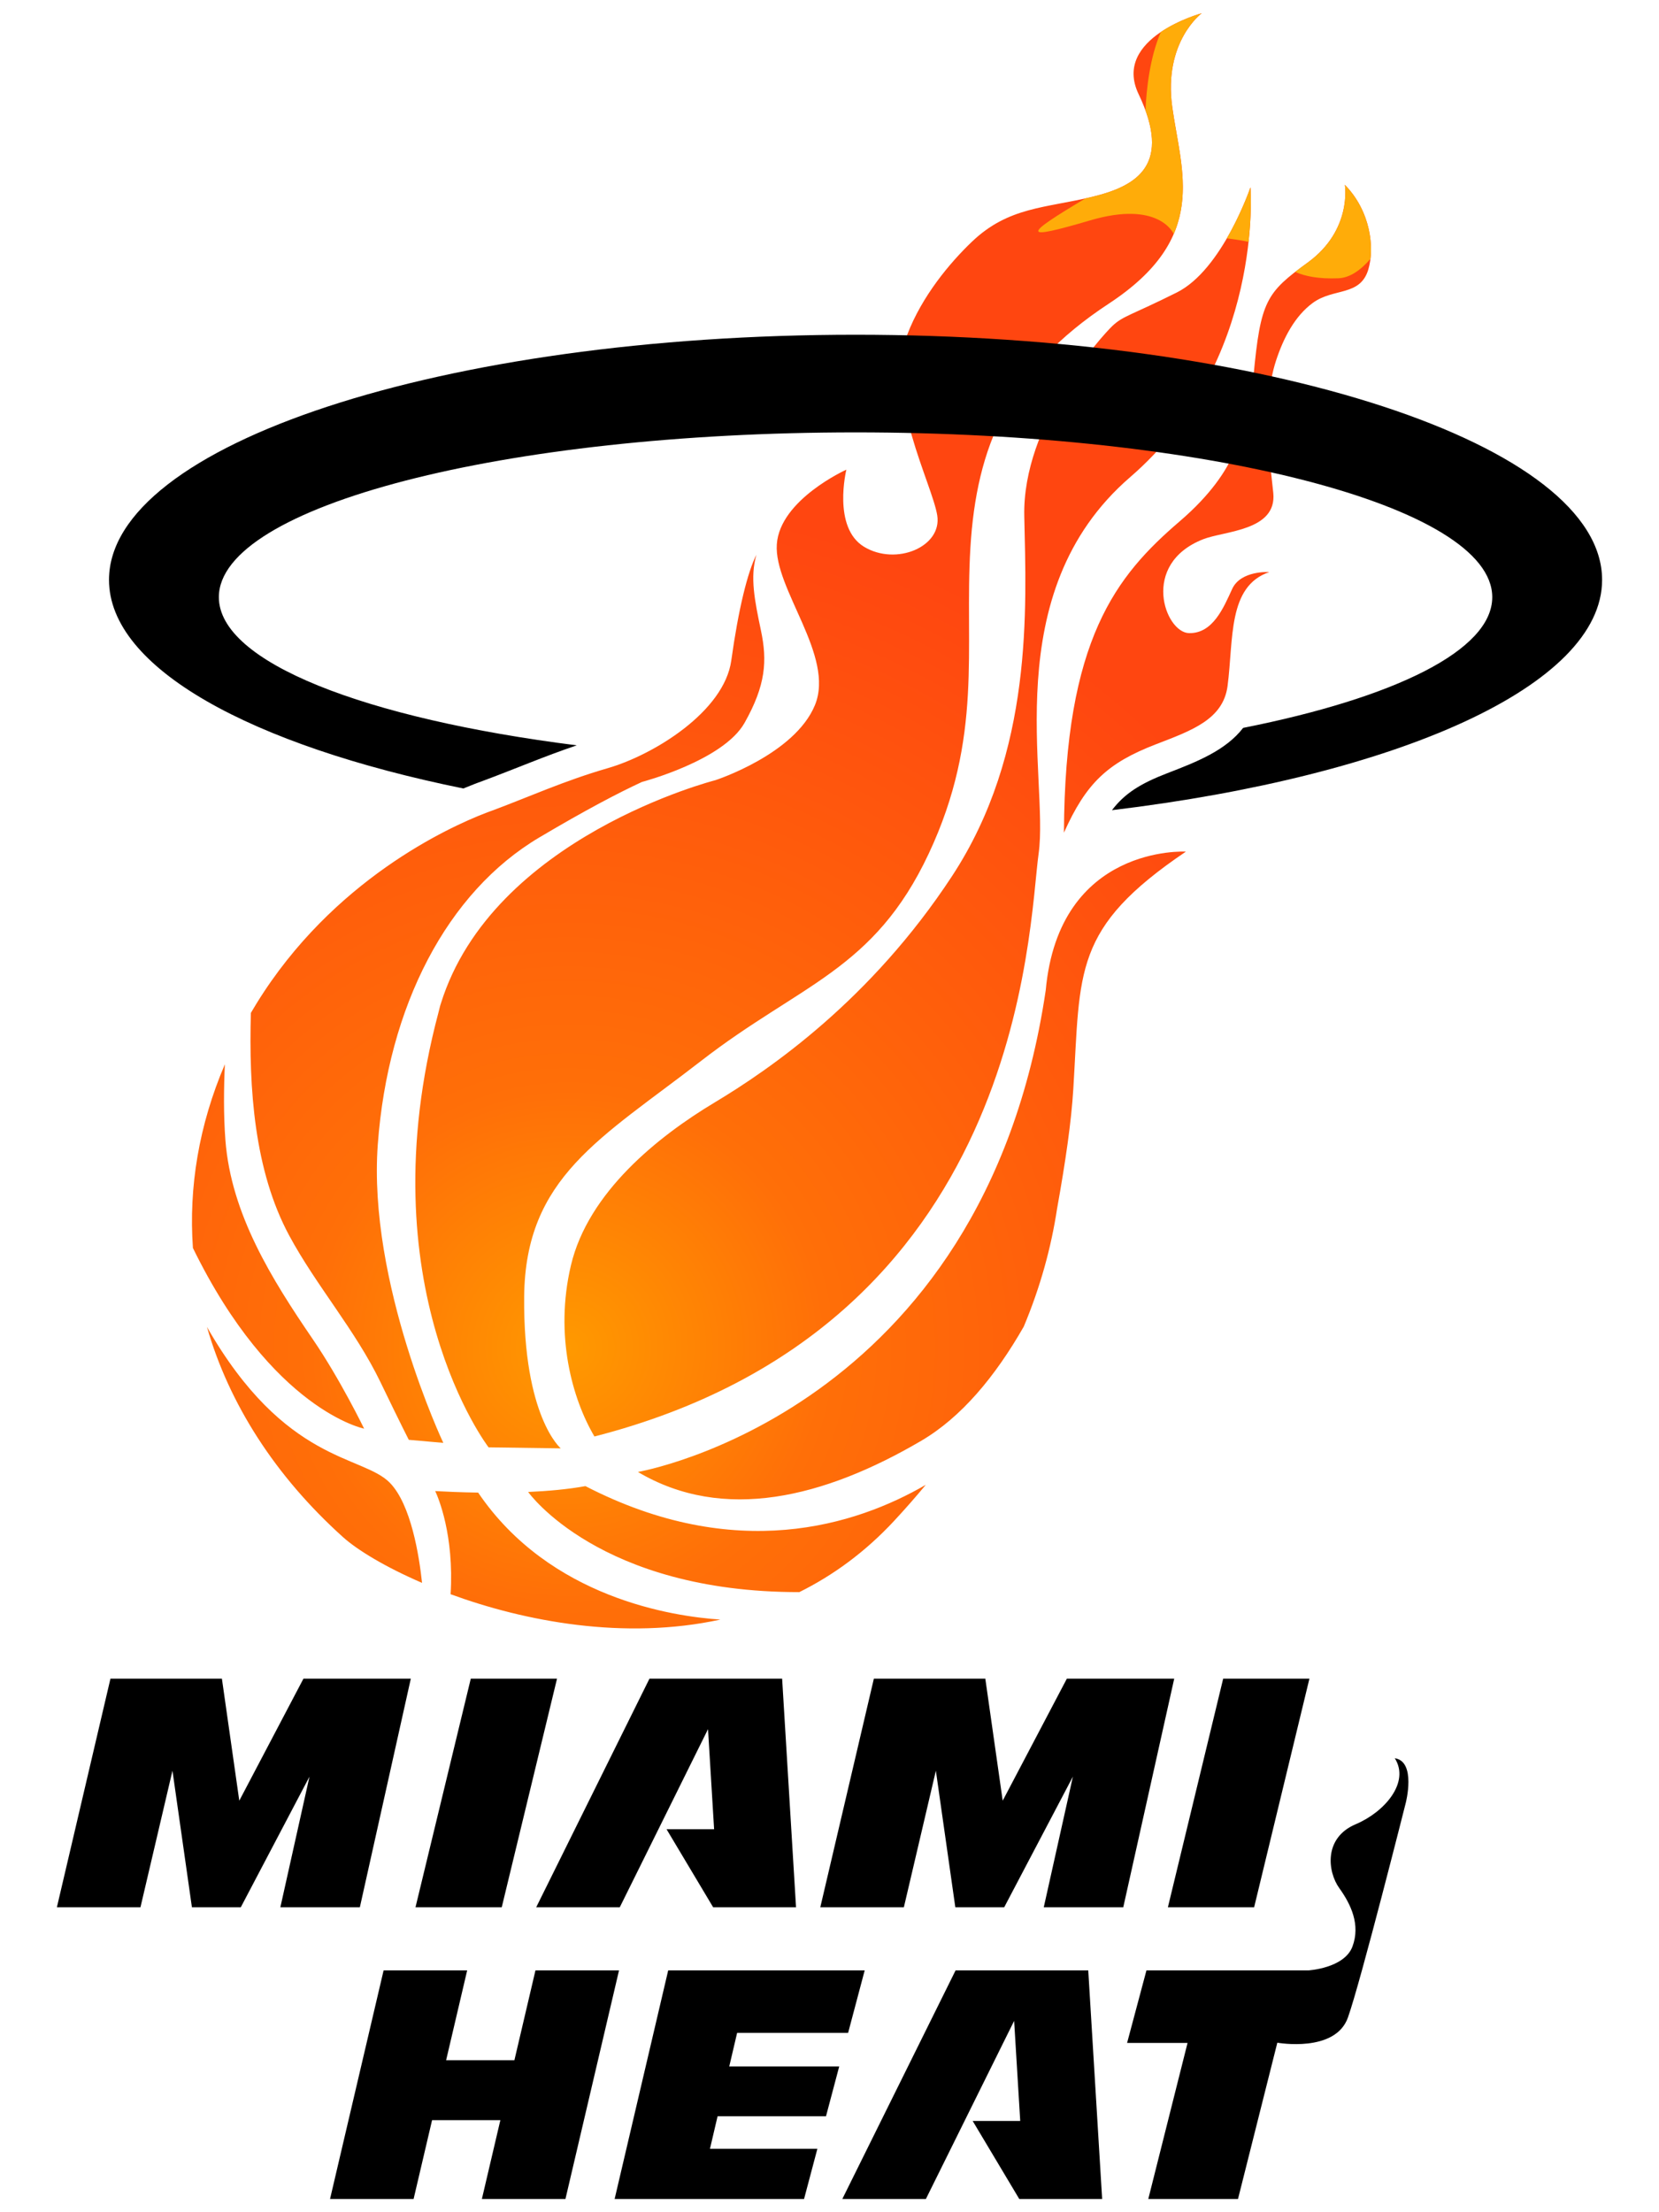
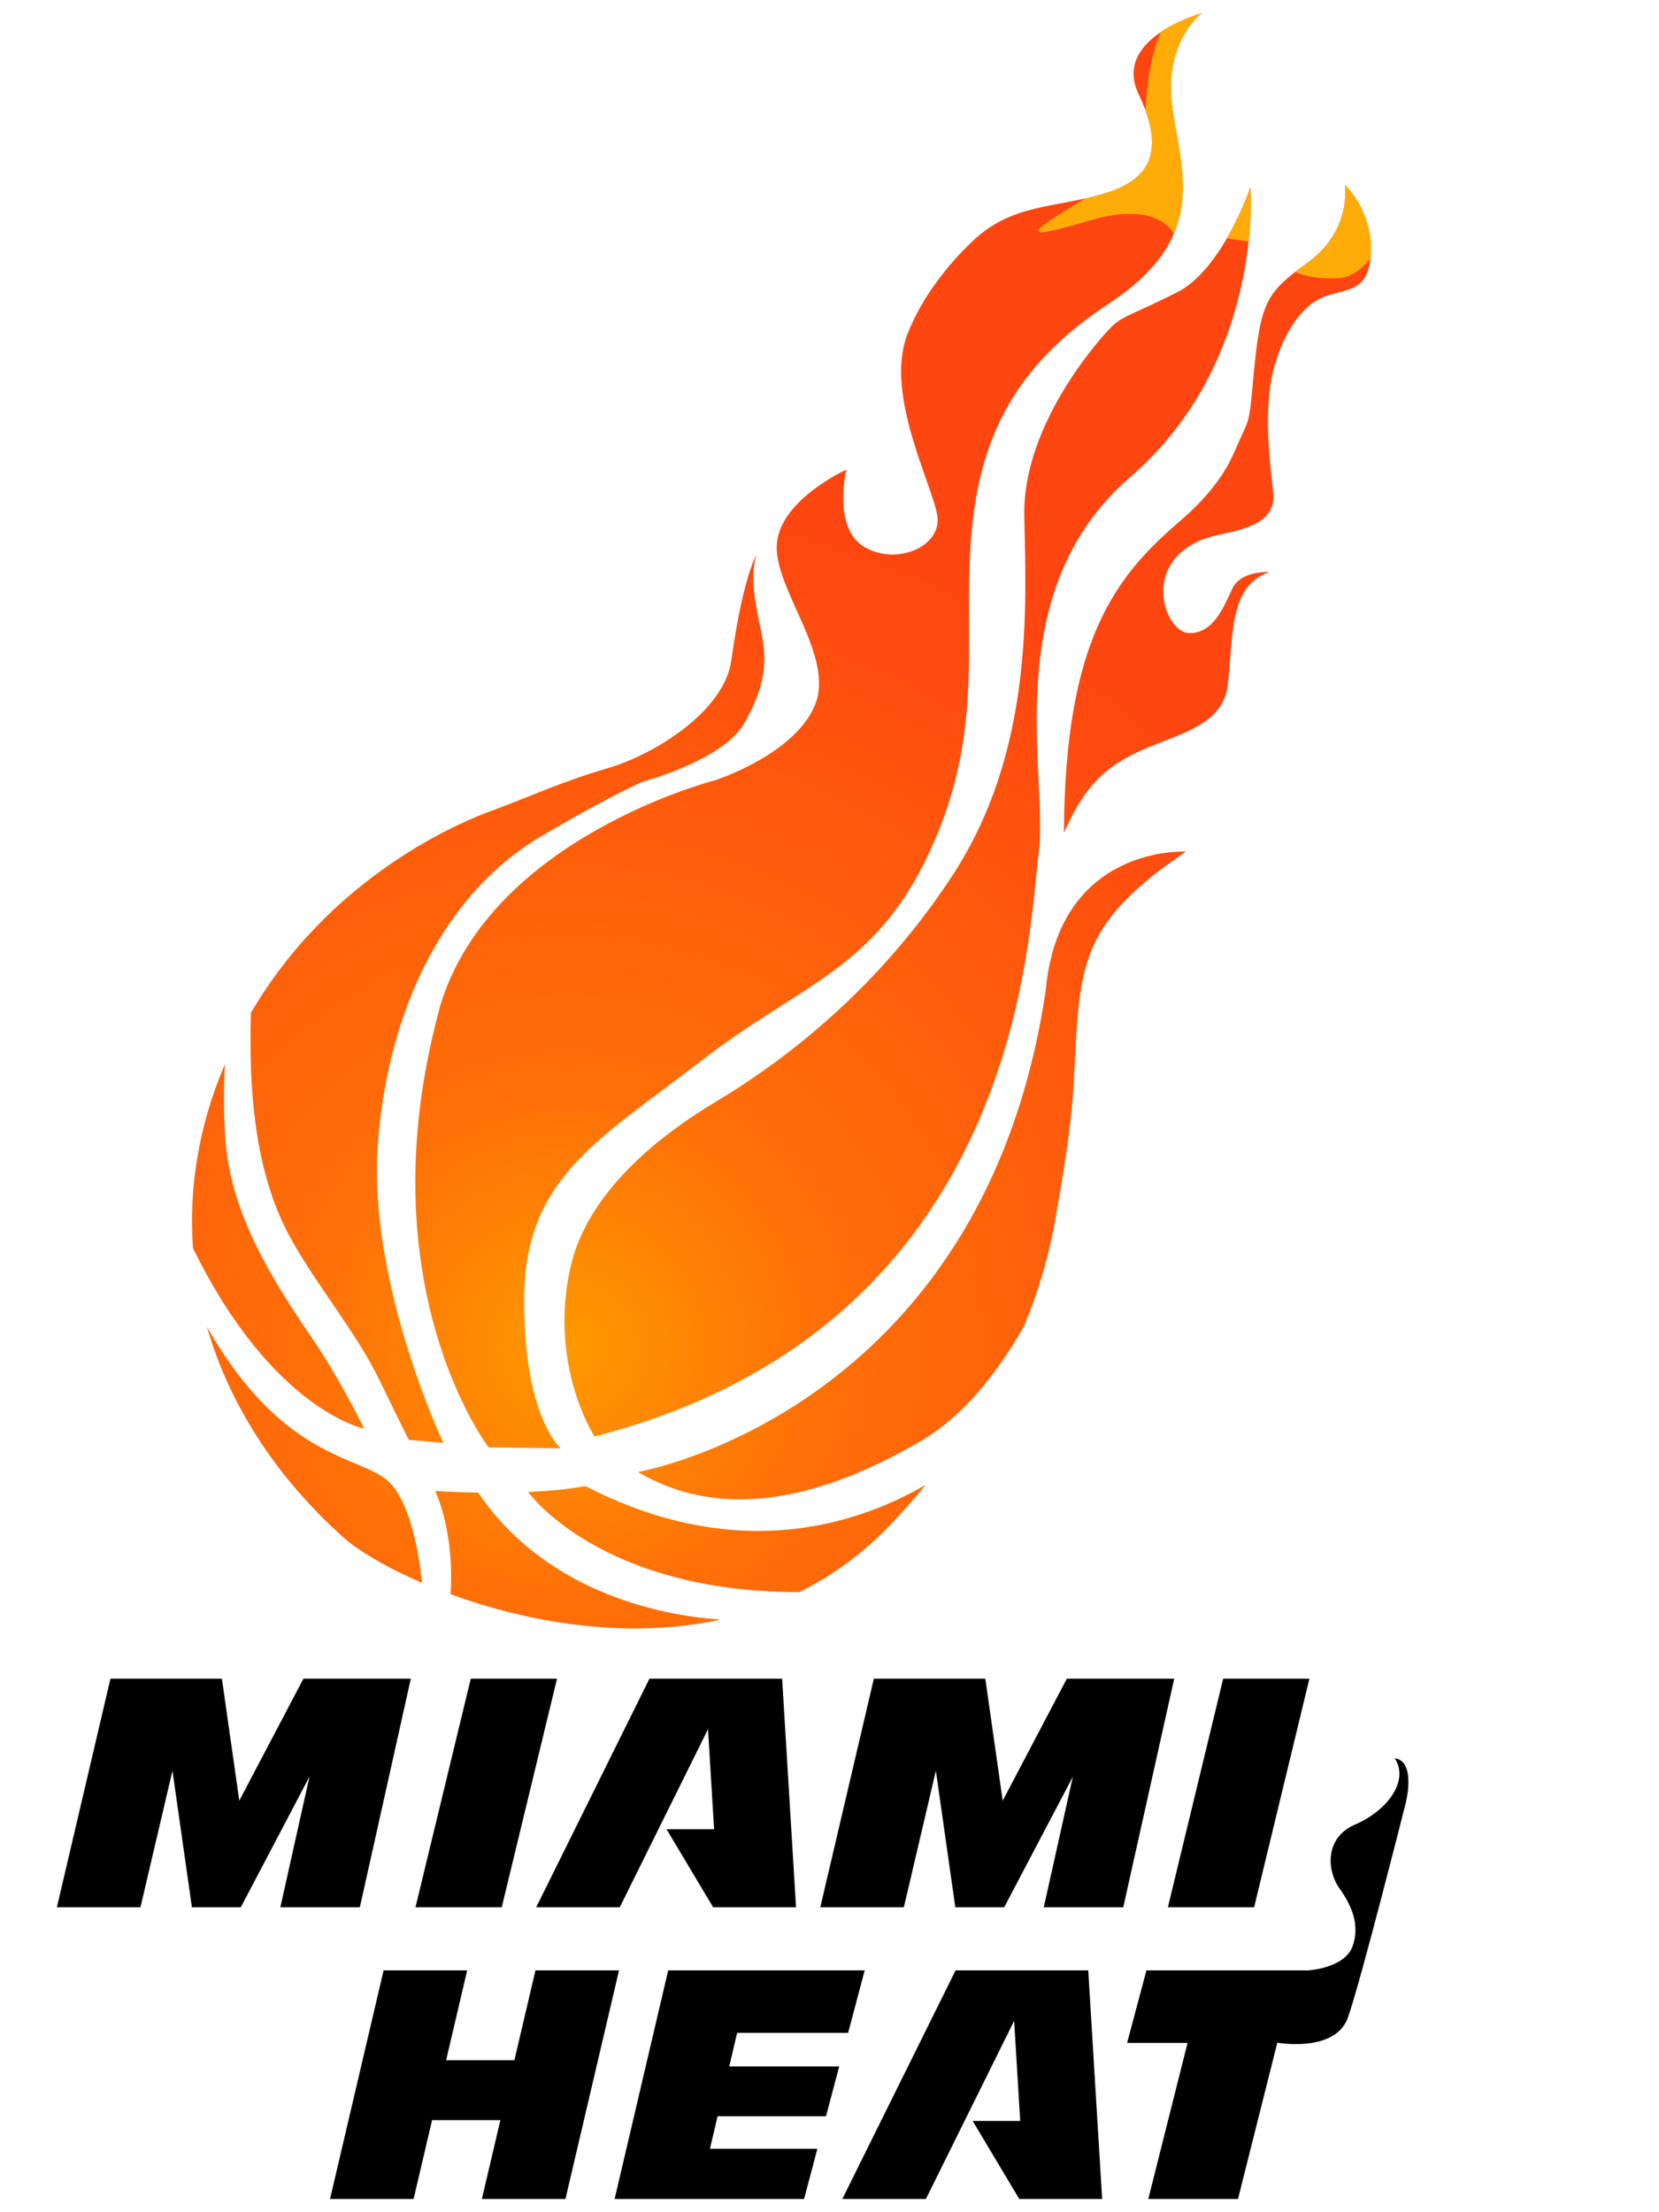
<svg xmlns="http://www.w3.org/2000/svg" xml:space="preserve" width="900px" height="1200px" style="shape-rendering:geometricPrecision; text-rendering:geometricPrecision; image-rendering:optimizeQuality; fill-rule:evenodd; clip-rule:evenodd" viewBox="0 0 900 1267.61">
  <defs>
    <style type="text/css">
   
    .fil2 {fill:black}
    .fil1 {fill:#FFAC09}
    .fil0 {fill:url(#id0)}
   
  </style>
    <radialGradient id="id0" gradientUnits="userSpaceOnUse" cx="300.258" cy="772.148" r="488.966" fx="300.258" fy="772.148">
      <stop offset="0" style="stop-color:#FF9900" />
      <stop offset="0.302" style="stop-color:#FF6F08" />
      <stop offset="1" style="stop-color:#FF4610" />
    </radialGradient>
  </defs>
  <g id="Camada_x0020_1">
    <g id="_72931040">
      <path id="_72931256" class="fil0" d="M384.555 447.065c0,0 45.439,-14.756 57.075,-42.974 11.637,-28.217 -23.564,-66.617 -21.818,-92.216 1.745,-25.599 39.853,-42.763 39.853,-42.763 0,0 -8.144,33.163 10.181,44.217 18.327,11.055 44.8,0 41.891,-18.035 -2.909,-18.035 -30.254,-69.234 -17.163,-103.561 8.386,-21.99 24.324,-41.093 37.098,-53.28 20.946,-19.981 41.908,-19.143 69.123,-25.724 26.059,-6.303 45.455,-18.757 26.329,-58.812 -15.417,-32.29 36.174,-46.326 36.174,-46.326 0,0 -22.108,16.29 -16.872,53.818 5.235,37.526 21.235,74.761 -36.364,112.579 -57.599,37.818 -75.822,82.161 -79.317,139.828 -3.495,57.669 7.573,108.346 -23.883,175.334 -31.456,66.989 -73.404,74.519 -130.524,118.815 -57.121,44.298 -100.73,66.422 -101.313,135.157 -0.582,68.736 20.97,86.794 20.97,86.794l-41.357 -0.583c0,0 -70.642,-91.974 -28.677,-249.346 0.341,-1.276 0.63,-2.514 0.944,-3.77 0.109,-0.344 0.226,-0.672 0.333,-1.018 29.687,-95.693 157.316,-128.135 157.316,-128.135zm360.777 -341.149c0,0 4.363,25.891 -21.236,44.508 -23.799,17.309 -27.089,21.852 -31.154,65.429 -2.796,29.962 -1.818,21.888 -11.367,44.015 -4.304,9.97 -13.059,23.567 -30.834,38.803 -36.401,31.202 -65.919,67.575 -66.393,178.45 12.703,-28.327 24.857,-39.892 52.701,-50.633 20.398,-7.872 38.559,-14.191 41.07,-33.45 3.496,-26.795 0,-57.087 23.883,-65.241 0,0 -16.304,-1.085 -21.25,9.678 -4.945,10.763 -11.053,25.599 -24.726,25.309 -13.672,-0.292 -28.224,-39.563 8.142,-53.812 12.273,-4.809 42.287,-4.773 40.148,-26.477 -1.468,-14.887 -6.883,-49.951 1.552,-75.789 4.234,-12.966 10.785,-25.603 21.098,-33.145 11.951,-8.739 27.172,-3.609 31.819,-19.181 3.712,-12.438 1.222,-33.518 -13.452,-48.463zm-54.108 1.455c0,0 -16,47.126 -42.181,60.216 -26.181,13.091 -30.836,13.382 -36.944,19.2 -6.109,5.817 -51.646,55.962 -50.481,108.971 1.165,53.008 5.243,135.141 -41.358,206.206 -46.6,71.066 -104.268,110.676 -136.306,129.899 -32.039,19.222 -72.231,51.259 -82.133,93.201 -9.489,40.187 0.811,76.628 13.476,98.053 246.473,-63.302 248.532,-291.052 254.549,-334.056 6.017,-43.002 -24.48,-149.211 52.457,-215.656 76.936,-66.445 68.921,-166.035 68.921,-166.035zm-36.987 380.614c0,0 -72.695,-4.188 -80.327,79.456 -35.838,242.133 -233.71,275.998 -233.71,275.998 49.033,29.042 106.731,14.761 162.352,-17.848 22.965,-13.463 42.38,-36.758 58.773,-65.439 9.541,-22.775 15.72,-45.352 19.118,-67.764l0.008 -0.003c4.861,-27.172 8.108,-49.437 9.27,-68.432 4.151,-67.842 -0.497,-92.005 64.516,-135.97zm-430.187 366.405c1.74,3.723 10.873,25.085 8.824,59.11 42.55,15.591 99.582,26.478 154.601,14.523 -27.123,-1.776 -97.797,-12.293 -138.827,-72.758 -9.911,-0.152 -18.556,-0.536 -24.598,-0.875zm53.305 0.573c0,0 40.646,57.42 155.351,57.328 19.287,-9.572 37.682,-22.899 54.374,-40.874 6.399,-6.892 12.421,-13.762 18.098,-20.613 -40.182,23.309 -109.014,45.143 -195.053,0.747 -10.072,1.83 -21.5,2.848 -32.851,3.355l0.081 0.057zm-184.111 -94.608c12.681,44.125 39.165,85.499 77.929,120.386 8.245,7.421 24.271,17.174 45.332,26.25 -1.661,-15.614 -6.294,-44.776 -18.37,-57.269 -15.645,-16.185 -59.984,-10.885 -104.891,-89.366zm10.279 -150.532c-14.916,34.86 -20.788,70.507 -18.322,105.281 45.492,93.087 98.108,103.523 98.108,103.523 0,0 -13.672,-28.218 -29.381,-51.199 -23.495,-34.372 -46.861,-71.701 -50.105,-114.077 -1.119,-14.623 -0.941,-30.084 -0.3,-43.528zm153.508 -145.481c-0.747,0.265 -1.642,0.591 -2.668,0.976l-0.075 0.028c-0.458,0.165 -0.899,0.335 -1.334,0.508 -21.264,8.206 -87.646,38.397 -131.302,109.146 -1.108,1.795 -2.185,3.595 -3.241,5.396 -1.216,43.352 1.92,90.388 21.997,127.624 15.493,28.737 37.927,54.257 52.21,83.843 12.219,25.308 16.29,33.162 16.29,33.162l19.782 1.745c0,0 -43.371,-91.804 -37.545,-171.025 5.825,-79.22 39.748,-144.611 92.618,-175.916 26.868,-15.909 45.379,-25.574 58.774,-31.771 0,0 46.584,-12.216 58.773,-33.835 12.188,-21.62 13.059,-35.55 9.432,-52.817 -3.628,-17.267 -6.385,-30.761 -2.613,-43.53 -5.006,9.671 -10.339,31.183 -14.411,60.565 -4.073,29.381 -44.594,54.157 -70.775,61.721 -25.021,7.228 -46.115,16.85 -65.91,24.18z" />
      <path id="_72931184" class="fil1" d="M760.004 148.324c-5.689,6.59 -11.864,10.865 -18.393,11.128 -11.345,0.459 -19.085,-1.151 -24.747,-3.637 2.175,-1.686 4.575,-3.458 7.232,-5.391 25.599,-18.617 21.236,-44.508 21.236,-44.508 12.499,12.729 16.156,29.908 14.672,42.408zm-69.856 -9.748c-3.616,-0.78 -7.944,-1.443 -12.441,-2.002 8.691,-14.986 13.518,-29.203 13.518,-29.203 0,0 0.987,12.334 -1.076,31.205zm-42.879 -4.5c-0.156,-0.363 -8.554,-19.365 -47.788,-7.826 -39.611,11.651 -39.017,9.023 -2.789,-12.571l0.001 0c1.351,-0.299 2.718,-0.615 4.101,-0.949 23.916,-5.784 42.215,-16.754 30.279,-49.482 0.537,-11.946 2.458,-30.345 8.819,-44.913 10.867,-7.328 23.405,-10.743 23.405,-10.743 0,0 -22.108,16.29 -16.872,53.818 3.386,24.265 11.265,48.409 0.843,72.667z" />
-       <path id="_72931112" class="fil2" d="M687.038 417.088c86.793,-17.262 142.76,-44.393 142.76,-74.904 0,-52.14 -163.391,-94.423 -364.868,-94.423 -201.476,0 -364.868,42.282 -364.868,94.423 0,37.309 83.676,69.569 205.092,84.903 -18.392,6.191 -35.877,13.731 -54.199,20.519 -0.918,0.327 -1.833,0.663 -2.746,1.005 -0.586,0.212 -1.169,0.435 -1.752,0.667 -2.102,0.813 -4.196,1.655 -6.284,2.526 -121.851,-24.759 -203.06,-69.032 -203.06,-119.529 0,-77.566 191.58,-140.468 427.816,-140.468 236.237,0 427.817,62.902 427.817,140.468 0,60.616 -116.997,112.276 -280.874,131.96 7.237,-9.517 16.211,-15.206 31.582,-21.137 16.578,-6.398 33.5,-12.923 43.581,-26.01z" />
      <path id="_72930968" class="fil2" d="M250.798 1260.02l47.888 0 30.695 -130.977 -47.888 0 -12.062 51.471 -39.131 0 12.062 -51.471 -47.889 0 -30.694 130.977 47.888 0 10.588 -45.18 39.131 0 -10.588 45.18zm393.123 -167.155l49.421 0 31.679 -130.978 -49.423 0 -31.677 130.978zm-199.193 0l47.889 0 18.336 -78.244 11.147 78.244 28.017 0 39.357 -74.847 -16.686 74.847 45.556 0 29.199 -130.978 -24.139 0 -21.418 0 -15.972 0 -36.763 69.912 -9.961 -69.912 -15.981 0 -21.504 0 -26.384 0 -30.695 130.978zm-231.977 0l49.423 0 31.677 -130.978 -49.421 0 -31.679 130.978zm-205.5 0l47.888 0 18.337 -78.244 11.147 78.244 28.015 0 39.358 -74.847 -16.686 74.847 45.556 0 29.199 -130.978 -24.139 0 -21.418 0 -15.973 0 -36.762 69.912 -9.961 -69.912 -15.981 0 -21.504 0 -26.384 0 -30.695 130.978zm274.675 0l47.889 0 50.566 -102.052 3.488 57.345 -0.001 0 -27.247 0 26.698 44.707 3.269 0 6.453 0 37.777 0 -7.967 -130.978 -28.14 0 -16.091 0 -31.797 0 -64.899 130.978zm350.758 167.155l51.411 0 22.529 -89.546c0,0 33.181,5.968 40.453,-14.396 7.272,-20.363 33.163,-123.052 33.163,-123.052 0,0 6.12,-23.73 -6.309,-25.556 8.853,13.893 -5.93,30.874 -22.35,37.801 -18.572,7.835 -16.14,27.318 -9.449,36.627 6.69,9.308 12.217,20.945 7.563,33.453 -4.653,12.509 -25.308,13.691 -25.308,13.691l-7.339 0 -11.531 0 -7.461 0 -32.419 0 -34.009 0 -11.093 41.58 34.641 0 -22.492 89.397zm-175.334 0l47.889 0 50.566 -102.052 3.488 57.346 -0.001 -0.001 -27.247 0 26.698 44.707 3.269 0 6.453 0 37.777 0 -7.967 -130.977 -28.14 0 -16.091 0 -31.797 0 -64.899 130.977zm-130.481 0l1.955 0 45.933 0 60.665 0 7.627 -28.753 -61.554 0 4.368 -18.64 62.129 0 7.573 -28.543 -63.013 0 4.505 -19.223 63.606 0 9.501 -35.818 -64.713 0 -41.886 0 -6.003 0 -30.694 130.977z" />
    </g>
  </g>
</svg>